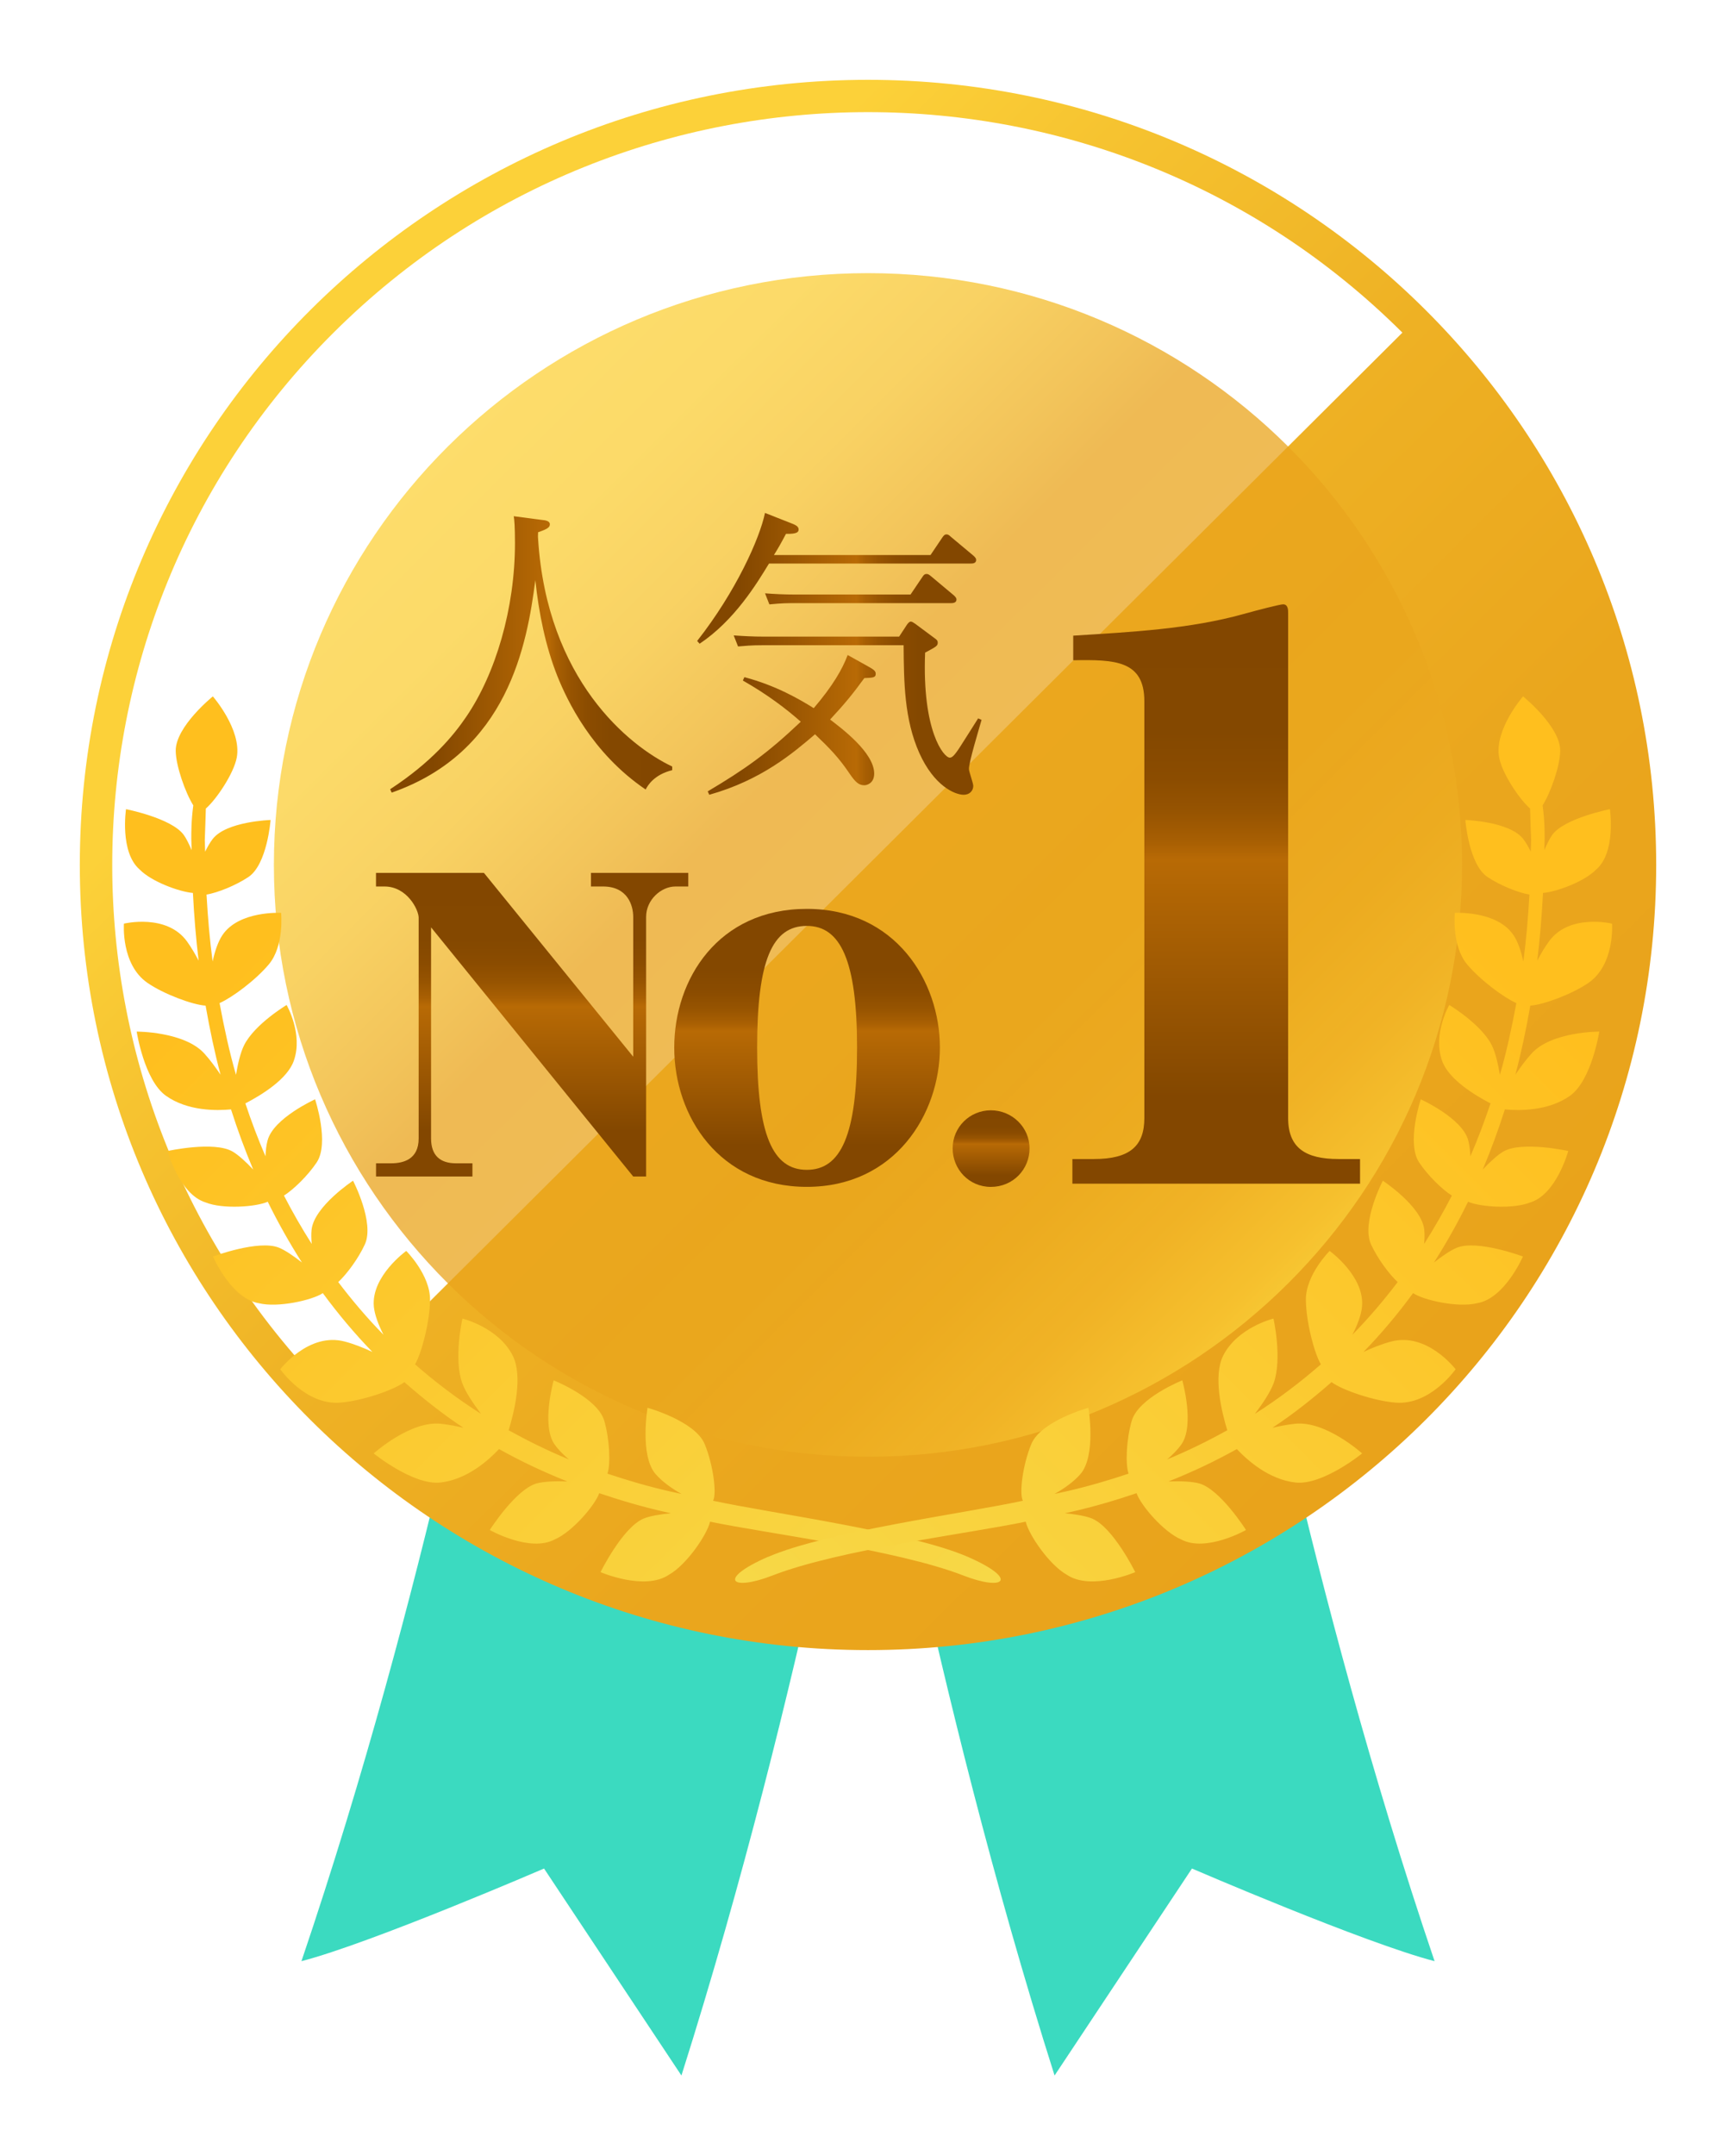
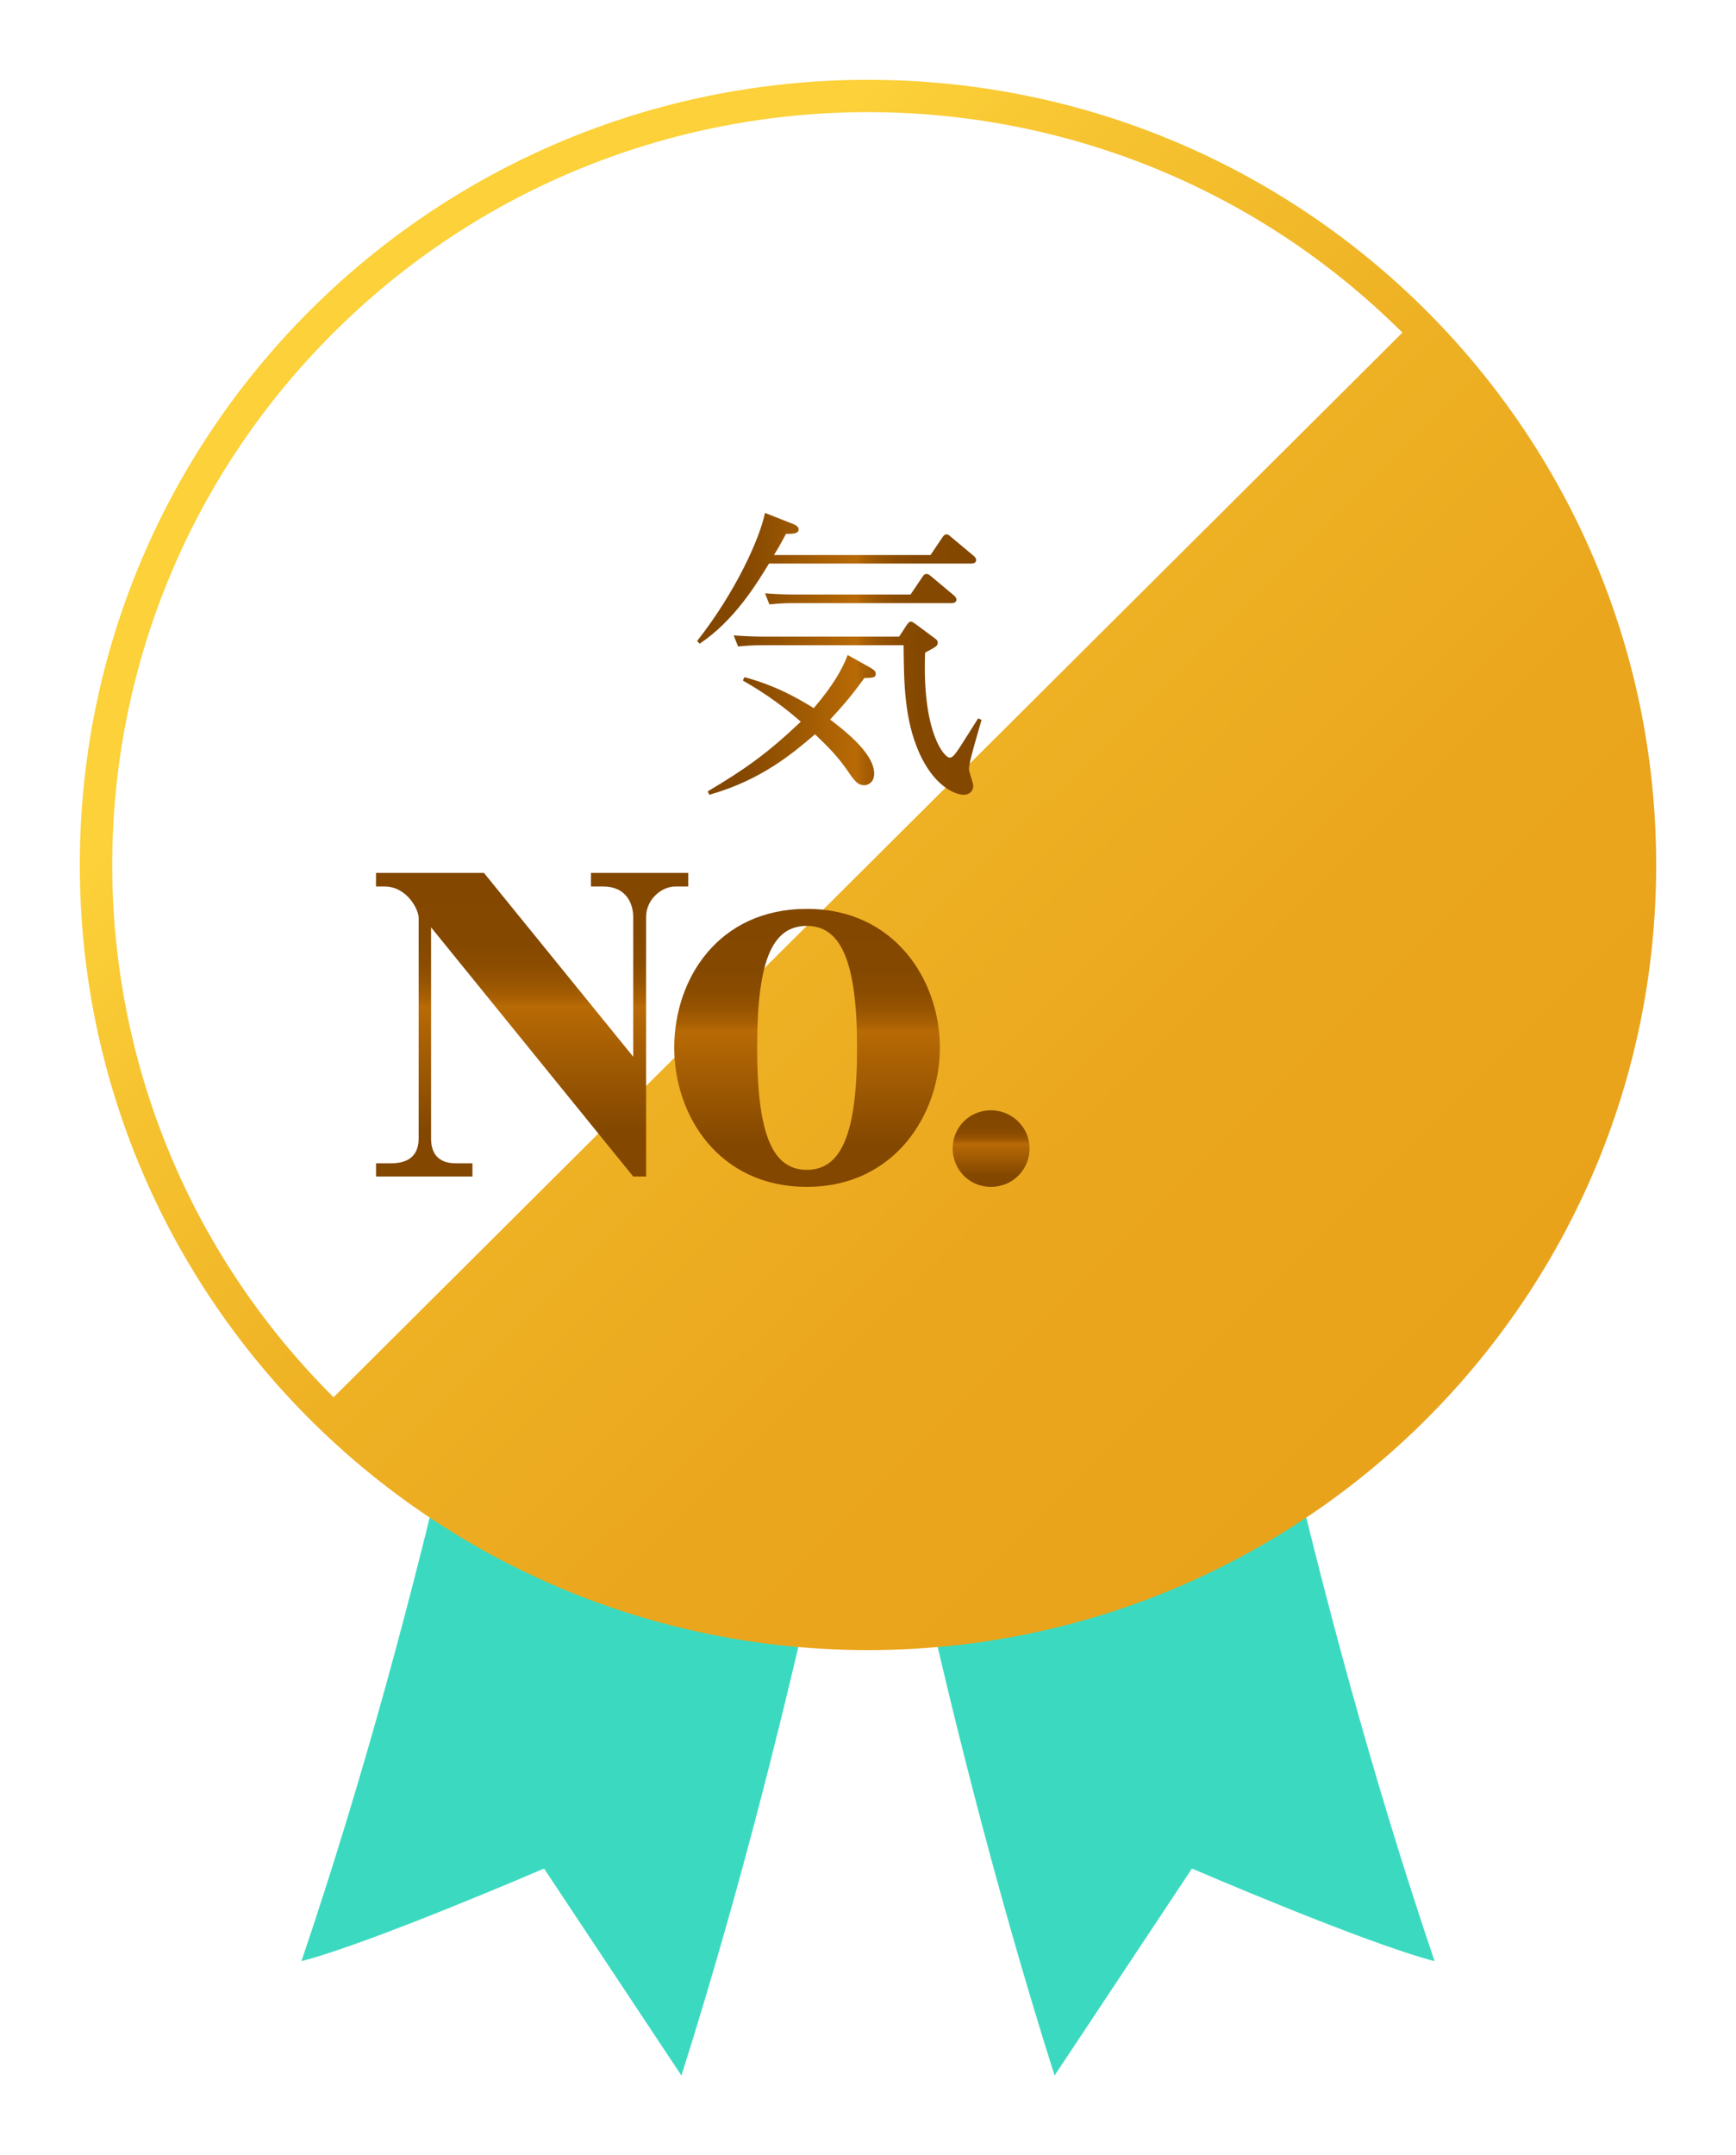
<svg xmlns="http://www.w3.org/2000/svg" width="87" height="108" viewBox="0 0 87 108" fill="none">
  <g filter="url(#filter0_d_8656_374)">
    <path d="M22.758 59.368C22.758 59.368 19.474 77.493 13.107 96.272C16.591 95.372 25.265 91.63 25.265 91.63L32.15 102.002C38.353 82.43 41.501 63.639 41.501 63.639L22.758 59.368Z" fill="#3BDAC0" />
    <path d="M60.242 59.368C60.242 59.368 63.526 77.493 69.894 96.272C66.409 95.372 57.735 91.63 57.735 91.63L50.85 102.002C44.647 82.43 41.499 63.639 41.499 63.639L60.24 59.368H60.242Z" fill="#3BDAC0" />
    <path d="M81 41.341C81 63.071 63.316 80.684 41.501 80.684C19.686 80.684 2 63.071 2 41.341C2 19.611 19.684 2 41.501 2C63.318 2 81 19.614 81 41.341Z" fill="url(#paint0_linear_8656_374)" />
    <path d="M14.717 14.668C-0.073 29.401 -0.073 53.284 14.717 68.016L68.281 14.668C53.487 -0.064 29.509 -0.064 14.717 14.668Z" fill="url(#paint1_linear_8656_374)" />
-     <path opacity="0.75" d="M71.272 41.341C71.272 57.72 57.944 70.995 41.501 70.995C25.059 70.995 11.726 57.72 11.726 41.341C11.726 24.962 25.056 11.687 41.501 11.687C57.946 11.687 71.272 24.964 71.272 41.341Z" fill="url(#paint2_linear_8656_374)" />
-     <path d="M46.501 76.012C43.623 74.758 36.632 73.827 33.737 73.201C33.933 72.819 33.73 71.364 33.315 70.36C32.834 69.202 30.452 68.542 30.452 68.542C30.452 68.542 30.045 70.946 30.863 71.873C31.198 72.253 31.679 72.597 32.156 72.86C31.952 72.815 31.728 72.768 31.553 72.728C30.478 72.484 29.449 72.179 28.441 71.843C28.61 71.377 28.55 70.108 28.282 69.191C27.945 68.041 25.747 67.167 25.747 67.167C25.747 67.167 25.114 69.412 25.791 70.375C25.979 70.641 26.232 70.897 26.507 71.128C25.457 70.698 24.458 70.203 23.491 69.669C23.774 68.744 24.213 66.953 23.695 65.93C22.982 64.513 21.175 64.072 21.175 64.072C21.175 64.072 20.72 66.079 21.165 67.305C21.327 67.753 21.71 68.324 22.106 68.846C20.933 68.101 19.833 67.269 18.8 66.365C19.126 65.805 19.533 64.276 19.552 63.149C19.571 61.891 18.359 60.682 18.359 60.682C18.359 60.682 16.589 61.953 16.736 63.48C16.777 63.889 16.971 64.397 17.218 64.882C16.408 64.055 15.656 63.172 14.951 62.243C15.39 61.836 15.963 61.055 16.285 60.355C16.785 59.262 15.693 57.164 15.693 57.164C15.693 57.164 13.735 58.454 13.614 59.627C13.59 59.848 13.601 60.09 13.622 60.332C13.128 59.551 12.661 58.745 12.231 57.909C12.719 57.601 13.434 56.901 13.871 56.248C14.521 55.272 13.79 53.086 13.79 53.086C13.79 53.086 11.707 54.028 11.411 55.142C11.345 55.386 11.315 55.66 11.304 55.94C10.934 55.083 10.599 54.198 10.297 53.29C11.104 52.87 12.395 52.081 12.721 51.164C13.204 49.813 12.363 48.359 12.363 48.359C12.363 48.359 10.759 49.32 10.233 50.375C10.05 50.74 9.92 51.304 9.826 51.86C9.494 50.702 9.232 49.494 9.004 48.264C9.624 47.99 10.793 47.131 11.468 46.329C12.257 45.393 12.088 43.743 12.088 43.743C12.088 43.743 9.973 43.62 9.144 44.861C8.927 45.185 8.765 45.671 8.655 46.178C8.51 45.086 8.414 43.963 8.35 42.826C8.902 42.735 9.807 42.374 10.444 41.95C11.394 41.32 11.56 39.088 11.56 39.088C11.56 39.088 9.34 39.156 8.657 40.043C8.516 40.227 8.393 40.448 8.28 40.677C8.28 40.477 8.263 40.287 8.263 40.085C8.284 39.601 8.297 39.067 8.316 38.515C8.842 38.061 9.722 36.752 9.867 35.952C10.118 34.56 8.667 32.895 8.667 32.895C8.667 32.895 6.799 34.403 6.806 35.619C6.812 36.385 7.296 37.736 7.687 38.356C7.583 39.122 7.587 39.727 7.587 40.023C7.587 40.221 7.602 40.407 7.604 40.603C7.472 40.287 7.332 40.004 7.202 39.828C6.586 38.992 4.315 38.547 4.315 38.547C4.315 38.547 3.99 40.705 5.003 41.574C5.591 42.175 6.974 42.686 7.668 42.745C7.728 43.9 7.82 45.033 7.954 46.138C7.783 45.807 7.589 45.478 7.374 45.177C6.356 43.76 4.211 44.282 4.211 44.282C4.211 44.282 4.053 46.323 5.387 47.248C6.198 47.81 7.655 48.353 8.303 48.391C8.512 49.573 8.753 50.733 9.053 51.852C8.81 51.493 8.542 51.126 8.25 50.801C7.251 49.683 4.85 49.692 4.85 49.692C4.85 49.692 5.227 52.132 6.314 52.906C7.398 53.678 8.851 53.661 9.577 53.591C9.907 54.627 10.278 55.632 10.689 56.604C10.327 56.218 9.937 55.866 9.656 55.702C8.727 55.163 6.401 55.675 6.401 55.675C6.401 55.675 6.989 57.845 8.303 58.252C9.159 58.598 10.821 58.481 11.419 58.218C11.939 59.277 12.512 60.291 13.132 61.263C12.715 60.934 12.28 60.641 11.98 60.52C10.961 60.107 8.674 60.962 8.674 60.962C8.674 60.962 9.585 63.081 10.979 63.304C11.918 63.537 13.645 63.155 14.178 62.797C14.945 63.839 15.771 64.825 16.662 65.744C16.227 65.54 15.758 65.351 15.288 65.226C13.477 64.734 12.046 66.612 12.046 66.612C12.046 66.612 13.305 68.417 15.041 68.285C16.11 68.205 17.716 67.664 18.266 67.257C19.199 68.075 20.174 68.85 21.224 69.544C20.86 69.457 20.475 69.385 20.102 69.344C18.564 69.174 16.728 70.829 16.728 70.829C16.728 70.829 18.709 72.438 20.072 72.287C21.408 72.138 22.485 71.169 23.007 70.611C24.096 71.218 25.238 71.759 26.433 72.234C25.849 72.21 25.25 72.236 24.905 72.329C23.849 72.614 22.545 74.667 22.545 74.667C22.545 74.667 24.554 75.805 25.798 75.14C26.68 74.763 27.817 73.43 28.03 72.822C29.091 73.18 30.18 73.502 31.317 73.759C31.409 73.783 31.526 73.804 31.622 73.827C31.095 73.876 30.586 73.963 30.284 74.082C29.217 74.498 28.096 76.778 28.096 76.778C28.096 76.778 30.311 77.733 31.528 76.906C32.403 76.415 33.434 74.905 33.586 74.249C36.333 74.829 42.935 75.645 46.281 76.948C48.367 77.758 49.065 77.13 46.498 76.01L46.501 76.012Z" fill="url(#paint3_linear_8656_374)" />
-     <path d="M36.499 76.012C39.375 74.758 46.368 73.827 49.261 73.201C49.065 72.819 49.267 71.364 49.685 70.36C50.162 69.202 52.546 68.542 52.546 68.542C52.546 68.542 52.953 70.946 52.139 71.873C51.804 72.253 51.321 72.597 50.846 72.86C51.048 72.815 51.272 72.768 51.444 72.728C52.52 72.484 53.551 72.179 54.559 71.843C54.391 71.377 54.448 70.108 54.718 69.191C55.057 68.041 57.251 67.167 57.251 67.167C57.251 67.167 57.888 69.412 57.206 70.375C57.021 70.641 56.768 70.897 56.493 71.128C57.539 70.698 58.54 70.203 59.505 69.669C59.222 68.744 58.787 66.953 59.3 65.93C60.014 64.513 61.82 64.072 61.82 64.072C61.82 64.072 62.272 66.079 61.831 67.305C61.667 67.753 61.286 68.324 60.889 68.846C62.063 68.101 63.16 67.269 64.195 66.365C63.867 65.805 63.461 64.276 63.444 63.149C63.424 61.891 64.634 60.682 64.634 60.682C64.634 60.682 66.404 61.953 66.257 63.48C66.221 63.889 66.025 64.397 65.776 64.882C66.585 64.055 67.34 63.172 68.045 62.243C67.604 61.836 67.033 61.055 66.709 60.355C66.208 59.262 67.301 57.164 67.301 57.164C67.301 57.164 69.261 58.454 69.378 59.627C69.401 59.848 69.393 60.09 69.37 60.332C69.868 59.551 70.33 58.745 70.76 57.909C70.27 57.601 69.555 56.901 69.12 56.248C68.471 55.272 69.203 53.086 69.203 53.086C69.203 53.086 71.284 54.028 71.581 55.142C71.644 55.386 71.676 55.66 71.689 55.94C72.058 55.083 72.394 54.198 72.697 53.29C71.889 52.87 70.601 52.081 70.273 51.164C69.789 49.813 70.63 48.359 70.63 48.359C70.63 48.359 72.232 49.32 72.761 50.375C72.944 50.74 73.074 51.304 73.168 51.86C73.502 50.702 73.764 49.494 73.992 48.264C73.372 47.99 72.203 47.131 71.529 46.329C70.741 45.393 70.91 43.743 70.91 43.743C70.91 43.743 73.023 43.62 73.851 44.861C74.069 45.185 74.231 45.671 74.343 46.178C74.488 45.086 74.584 43.963 74.648 42.826C74.094 42.735 73.189 42.374 72.552 41.95C71.604 41.32 71.436 39.088 71.436 39.088C71.436 39.088 73.655 39.156 74.339 40.043C74.48 40.227 74.605 40.448 74.714 40.677C74.716 40.477 74.733 40.287 74.733 40.085C74.71 39.601 74.697 39.067 74.68 38.515C74.152 38.061 73.274 36.752 73.129 35.952C72.876 34.56 74.328 32.895 74.328 32.895C74.328 32.895 76.197 34.403 76.19 35.619C76.186 36.385 75.702 37.736 75.308 38.356C75.413 39.122 75.41 39.727 75.41 40.023C75.41 40.221 75.394 40.407 75.394 40.603C75.526 40.287 75.666 40.004 75.796 39.828C76.412 38.992 78.68 38.547 78.68 38.547C78.68 38.547 79.004 40.705 77.99 41.574C77.402 42.175 76.022 42.686 75.328 42.745C75.266 43.9 75.176 45.033 75.04 46.138C75.21 45.807 75.404 45.478 75.624 45.177C76.642 43.76 78.787 44.282 78.787 44.282C78.787 44.282 78.942 46.323 77.611 47.248C76.799 47.81 75.342 48.353 74.691 48.391C74.484 49.573 74.241 50.733 73.943 51.852C74.184 51.493 74.452 51.126 74.744 50.801C75.743 49.683 78.148 49.692 78.148 49.692C78.148 49.692 77.769 52.132 76.684 52.906C75.6 53.678 74.147 53.661 73.417 53.591C73.087 54.627 72.718 55.632 72.307 56.604C72.671 56.218 73.061 55.866 73.34 55.702C74.264 55.163 76.593 55.675 76.593 55.675C76.593 55.675 76.007 57.845 74.693 58.252C73.836 58.598 72.173 58.481 71.572 58.218C71.054 59.277 70.481 60.291 69.862 61.263C70.277 60.934 70.714 60.641 71.016 60.52C72.034 60.107 74.322 60.962 74.322 60.962C74.322 60.962 73.41 63.081 72.015 63.304C71.076 63.537 69.35 63.155 68.816 62.797C68.053 63.839 67.227 64.825 66.332 65.744C66.766 65.54 67.237 65.351 67.706 65.226C69.516 64.734 70.948 66.612 70.948 66.612C70.948 66.612 69.689 68.417 67.953 68.285C66.884 68.205 65.278 67.664 64.73 67.257C63.795 68.075 62.822 68.85 61.769 69.544C62.138 69.457 62.519 69.385 62.892 69.344C64.432 69.174 66.264 70.829 66.264 70.829C66.264 70.829 64.287 72.438 62.924 72.287C61.588 72.138 60.51 71.169 59.984 70.611C58.898 71.218 57.756 71.759 56.561 72.234C57.145 72.21 57.741 72.236 58.086 72.329C59.145 72.614 60.444 74.667 60.444 74.667C60.444 74.667 58.436 75.805 57.194 75.14C56.308 74.763 55.17 73.43 54.959 72.822C53.898 73.18 52.812 73.502 51.675 73.759C51.581 73.783 51.466 73.804 51.366 73.827C51.894 73.876 52.401 73.963 52.703 74.082C53.773 74.498 54.893 76.778 54.893 76.778C54.893 76.778 52.678 77.733 51.459 76.906C50.586 76.415 49.555 74.905 49.404 74.249C46.654 74.829 40.053 75.645 36.708 76.948C34.623 77.758 33.924 77.13 36.491 76.01L36.499 76.012Z" fill="url(#paint4_linear_8656_374)" />
    <path d="M19.603 44.468V55.049C19.603 55.891 20.049 56.292 20.852 56.292H21.676V56.954H16.845V56.292H17.601C18.223 56.292 18.981 56.09 18.981 55.049V43.987C18.981 43.586 18.402 42.421 17.267 42.421H16.843V41.738H22.251L29.734 50.952V43.946C29.734 43.384 29.464 42.421 28.22 42.421H27.617V41.738H32.493V42.421H31.849C31.136 42.421 30.38 43.083 30.38 43.946V56.954H29.734L19.601 44.466L19.603 44.468Z" fill="url(#paint5_linear_8656_374)" />
    <path d="M38.434 57.472C34.05 57.472 31.79 53.931 31.79 50.494C31.79 47.057 33.997 43.543 38.434 43.543C42.871 43.543 45.103 47.161 45.103 50.494C45.103 53.827 42.845 57.472 38.434 57.472ZM38.434 44.396C36.696 44.396 35.944 46.127 35.944 50.496C35.944 54.864 36.721 56.619 38.434 56.619C40.146 56.619 40.952 54.862 40.952 50.496C40.952 46.13 40.123 44.396 38.434 44.396Z" fill="url(#paint6_linear_8656_374)" />
    <path d="M45.742 55.543C45.742 54.484 46.598 53.636 47.657 53.636C48.716 53.636 49.596 54.486 49.596 55.543C49.596 56.6 48.763 57.474 47.657 57.474C46.552 57.474 45.742 56.578 45.742 55.543Z" fill="url(#paint7_linear_8656_374)" />
-     <path d="M51.783 29.852C54.767 29.666 57.624 29.517 60.319 28.768C60.983 28.582 62.14 28.282 62.306 28.282C62.555 28.282 62.555 28.582 62.555 28.694V54.024C62.555 55.518 63.424 56.078 65.082 56.078H66.159V57.312H51.743V56.078H52.821C54.644 56.078 55.349 55.407 55.349 54.024V33.139C55.349 31.085 53.856 31.047 51.785 31.085V29.85L51.783 29.852Z" fill="url(#paint8_linear_8656_374)" />
-     <path d="M31.688 36.593C30.791 36.809 30.452 37.363 30.358 37.562C27.655 35.731 26.42 33.086 25.941 31.9C25.338 30.391 24.999 28.701 24.829 27.069C24.411 30.3 23.455 35.685 17.629 37.717L17.552 37.548C19.622 36.194 20.72 34.87 21.367 33.915C22.835 31.762 23.808 28.499 23.808 25.206C23.808 24.392 23.776 24.037 23.747 23.867L25.152 24.052C25.323 24.067 25.555 24.099 25.555 24.268C25.555 24.406 25.478 24.5 24.967 24.669C24.967 24.824 24.952 24.839 24.967 25.009C25.414 32.057 29.509 35.379 31.688 36.41V36.595V36.593Z" fill="url(#paint9_linear_8656_374)" />
    <path d="M44.635 25.809L45.237 24.916C45.284 24.854 45.331 24.778 45.438 24.778C45.514 24.778 45.576 24.824 45.638 24.886L46.797 25.855C46.873 25.932 46.92 25.979 46.92 26.055C46.92 26.239 46.735 26.239 46.626 26.239H36.538C35.92 27.256 34.808 29.087 33.062 30.256L32.938 30.118C34.885 27.64 36.074 24.979 36.338 23.702L37.667 24.226C37.961 24.334 38.023 24.425 38.023 24.534C38.023 24.657 37.946 24.765 37.39 24.75C37.096 25.304 37.004 25.459 36.787 25.811H44.635V25.809ZM33.466 37.656C35.305 36.563 36.431 35.778 38.131 34.164C37.437 33.548 36.478 32.81 35.228 32.101L35.305 31.932C36.881 32.347 38.069 33.039 38.781 33.485C39.739 32.362 40.217 31.531 40.481 30.822L41.531 31.408C41.778 31.546 41.887 31.624 41.887 31.762C41.887 31.961 41.731 31.961 41.316 31.978C40.745 32.763 40.357 33.241 39.601 34.055C40.142 34.471 41.81 35.702 41.81 36.763C41.81 37.255 41.439 37.348 41.316 37.348C41.037 37.348 40.868 37.193 40.575 36.763C40.048 35.978 39.586 35.5 38.845 34.794C37.763 35.717 36.172 37.087 33.545 37.825L33.468 37.656H33.466ZM43.06 29.901L43.463 29.286C43.525 29.21 43.572 29.148 43.648 29.148C43.71 29.148 43.772 29.195 43.865 29.256L44.839 29.98C44.948 30.056 44.995 30.103 44.995 30.196C44.995 30.366 44.933 30.396 44.362 30.703C44.206 34.643 45.303 35.965 45.597 35.965C45.706 35.965 45.815 35.889 46.123 35.411C46.247 35.212 46.88 34.227 47.02 33.996L47.191 34.072C47.052 34.565 46.558 36.181 46.558 36.533C46.558 36.657 46.775 37.242 46.775 37.38C46.775 37.626 46.59 37.825 46.296 37.825C45.849 37.825 44.813 37.38 44.072 35.734C43.316 34.041 43.299 32.18 43.284 30.332H36.208C35.637 30.332 35.343 30.364 34.987 30.393L34.77 29.84C35.234 29.872 35.711 29.901 36.329 29.901H43.065H43.06ZM43.631 27.792L44.234 26.899C44.296 26.806 44.343 26.761 44.434 26.761C44.511 26.761 44.558 26.793 44.652 26.869L45.81 27.839C45.872 27.901 45.934 27.962 45.934 28.038C45.934 28.223 45.734 28.223 45.64 28.223H37.778C37.469 28.223 37.19 28.223 36.557 28.285L36.34 27.731C36.787 27.763 37.266 27.792 37.899 27.792H43.631Z" fill="url(#paint10_linear_8656_374)" />
  </g>
  <defs>
    <filter id="filter0_d_8656_374" x="0" y="0" width="87" height="108.002" filterUnits="userSpaceOnUse" color-interpolation-filters="sRGB">
      <feFlood flood-opacity="0" result="BackgroundImageFix" />
      <feColorMatrix in="SourceAlpha" type="matrix" values="0 0 0 0 0 0 0 0 0 0 0 0 0 0 0 0 0 0 127 0" result="hardAlpha" />
      <feOffset dx="2" dy="2" />
      <feGaussianBlur stdDeviation="2" />
      <feComposite in2="hardAlpha" operator="out" />
      <feColorMatrix type="matrix" values="0 0 0 0 0 0 0 0 0 0 0 0 0 0 0 0 0 0 0.2 0" />
      <feBlend mode="normal" in2="BackgroundImageFix" result="effect1_dropShadow_8656_374" />
      <feBlend mode="normal" in="SourceGraphic" in2="effect1_dropShadow_8656_374" result="shape" />
    </filter>
    <linearGradient id="paint0_linear_8656_374" x1="13.569" y1="13.523" x2="69.207" y2="69.385" gradientUnits="userSpaceOnUse">
      <stop offset="0.15" stop-color="#FCD139" />
      <stop offset="0.28" stop-color="#F6C330" />
      <stop offset="0.5" stop-color="#EEB124" />
      <stop offset="0.74" stop-color="#EAA61D" />
      <stop offset="1" stop-color="#E9A31B" />
    </linearGradient>
    <linearGradient id="paint1_linear_8656_374" x1="14.719" y1="14.666" x2="41.394" y2="41.448" gradientUnits="userSpaceOnUse">
      <stop stop-color="white" />
      <stop offset="0.93" stop-color="white" />
    </linearGradient>
    <linearGradient id="paint2_linear_8656_374" x1="20.447" y1="20.373" x2="62.382" y2="62.477" gradientUnits="userSpaceOnUse">
      <stop stop-color="#FCD139" />
      <stop offset="0.12" stop-color="#FACD36" />
      <stop offset="0.23" stop-color="#F6C22F" />
      <stop offset="0.33" stop-color="#EEB023" />
      <stop offset="0.39" stop-color="#E9A31B" />
      <stop offset="0.68" stop-color="#E9A51C" />
      <stop offset="0.81" stop-color="#ECAC21" />
      <stop offset="0.9" stop-color="#F2B829" />
      <stop offset="0.98" stop-color="#F9CA34" />
      <stop offset="1" stop-color="#FCD139" />
    </linearGradient>
    <linearGradient id="paint3_linear_8656_374" x1="1.001" y1="40.484" x2="42.839" y2="82.49" gradientUnits="userSpaceOnUse">
      <stop offset="0.17" stop-color="#FFBF1E" />
      <stop offset="1" stop-color="#F7D847" />
    </linearGradient>
    <linearGradient id="paint4_linear_8656_374" x1="81.997" y1="40.484" x2="40.159" y2="82.487" gradientUnits="userSpaceOnUse">
      <stop offset="0.17" stop-color="#FFBF1E" />
      <stop offset="1" stop-color="#F7D847" />
    </linearGradient>
    <linearGradient id="paint5_linear_8656_374" x1="24.669" y1="56.954" x2="24.669" y2="41.738" gradientUnits="userSpaceOnUse">
      <stop offset="0.15" stop-color="#834700" />
      <stop offset="0.56" stop-color="#B86A05" />
      <stop offset="0.59" stop-color="#A85F03" />
      <stop offset="0.64" stop-color="#975401" />
      <stop offset="0.7" stop-color="#8B4C00" />
      <stop offset="0.78" stop-color="#844800" />
      <stop offset="1" stop-color="#834700" />
    </linearGradient>
    <linearGradient id="paint6_linear_8656_374" x1="38.446" y1="57.472" x2="38.446" y2="43.543" gradientUnits="userSpaceOnUse">
      <stop offset="0.15" stop-color="#834700" />
      <stop offset="0.56" stop-color="#B86A05" />
      <stop offset="0.59" stop-color="#A85F03" />
      <stop offset="0.64" stop-color="#975401" />
      <stop offset="0.7" stop-color="#8B4C00" />
      <stop offset="0.78" stop-color="#844800" />
      <stop offset="1" stop-color="#834700" />
    </linearGradient>
    <linearGradient id="paint7_linear_8656_374" x1="47.67" y1="57.472" x2="47.67" y2="53.634" gradientUnits="userSpaceOnUse">
      <stop offset="0.15" stop-color="#834700" />
      <stop offset="0.56" stop-color="#B86A05" />
      <stop offset="0.59" stop-color="#A85F03" />
      <stop offset="0.64" stop-color="#975401" />
      <stop offset="0.7" stop-color="#8B4C00" />
      <stop offset="0.78" stop-color="#844800" />
      <stop offset="1" stop-color="#834700" />
    </linearGradient>
    <linearGradient id="paint8_linear_8656_374" x1="58.949" y1="57.315" x2="58.949" y2="28.285" gradientUnits="userSpaceOnUse">
      <stop offset="0.15" stop-color="#834700" />
      <stop offset="0.56" stop-color="#B86A05" />
      <stop offset="0.59" stop-color="#A85F03" />
      <stop offset="0.64" stop-color="#975401" />
      <stop offset="0.7" stop-color="#8B4C00" />
      <stop offset="0.78" stop-color="#844800" />
      <stop offset="1" stop-color="#834700" />
    </linearGradient>
    <linearGradient id="paint9_linear_8656_374" x1="17.554" y1="30.792" x2="31.688" y2="30.792" gradientUnits="userSpaceOnUse">
      <stop offset="0.15" stop-color="#834700" />
      <stop offset="0.56" stop-color="#B86A05" />
      <stop offset="0.59" stop-color="#A85F03" />
      <stop offset="0.64" stop-color="#975401" />
      <stop offset="0.7" stop-color="#8B4C00" />
      <stop offset="0.78" stop-color="#844800" />
      <stop offset="1" stop-color="#834700" />
    </linearGradient>
    <linearGradient id="paint10_linear_8656_374" x1="32.94" y1="30.763" x2="47.184" y2="30.763" gradientUnits="userSpaceOnUse">
      <stop offset="0.15" stop-color="#834700" />
      <stop offset="0.56" stop-color="#B86A05" />
      <stop offset="0.59" stop-color="#A85F03" />
      <stop offset="0.64" stop-color="#975401" />
      <stop offset="0.7" stop-color="#8B4C00" />
      <stop offset="0.78" stop-color="#844800" />
      <stop offset="1" stop-color="#834700" />
    </linearGradient>
  </defs>
</svg>